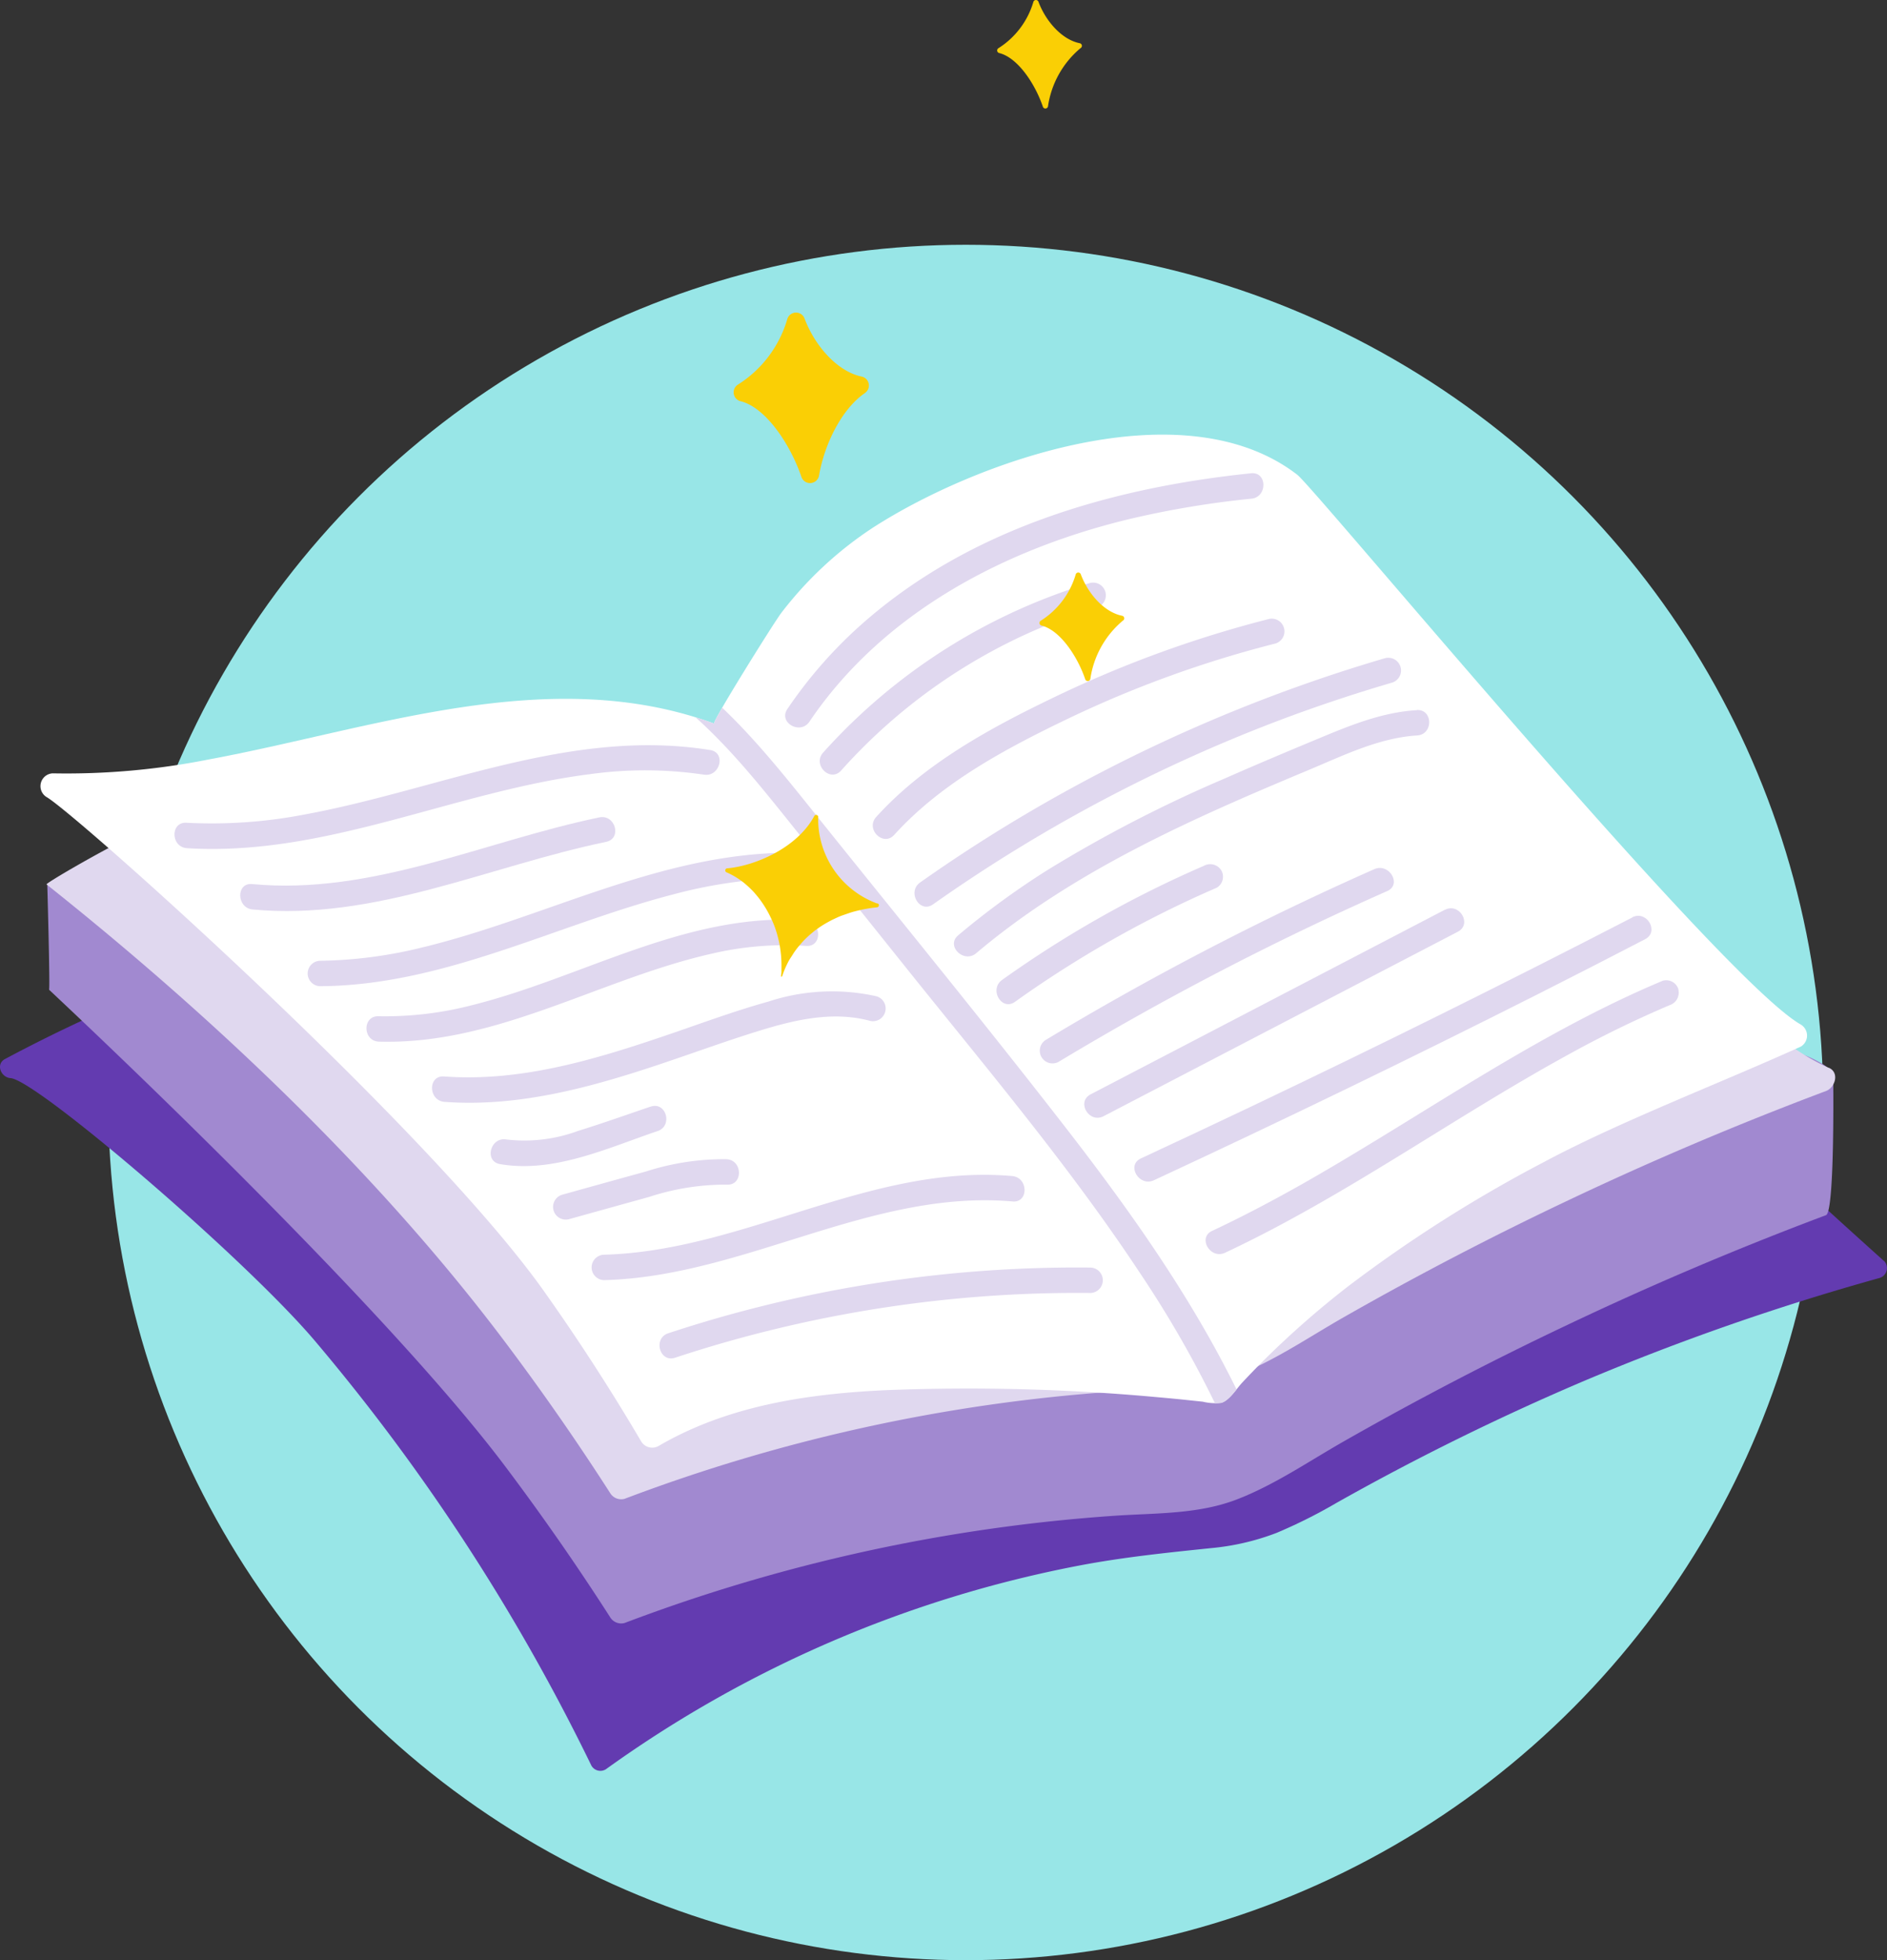
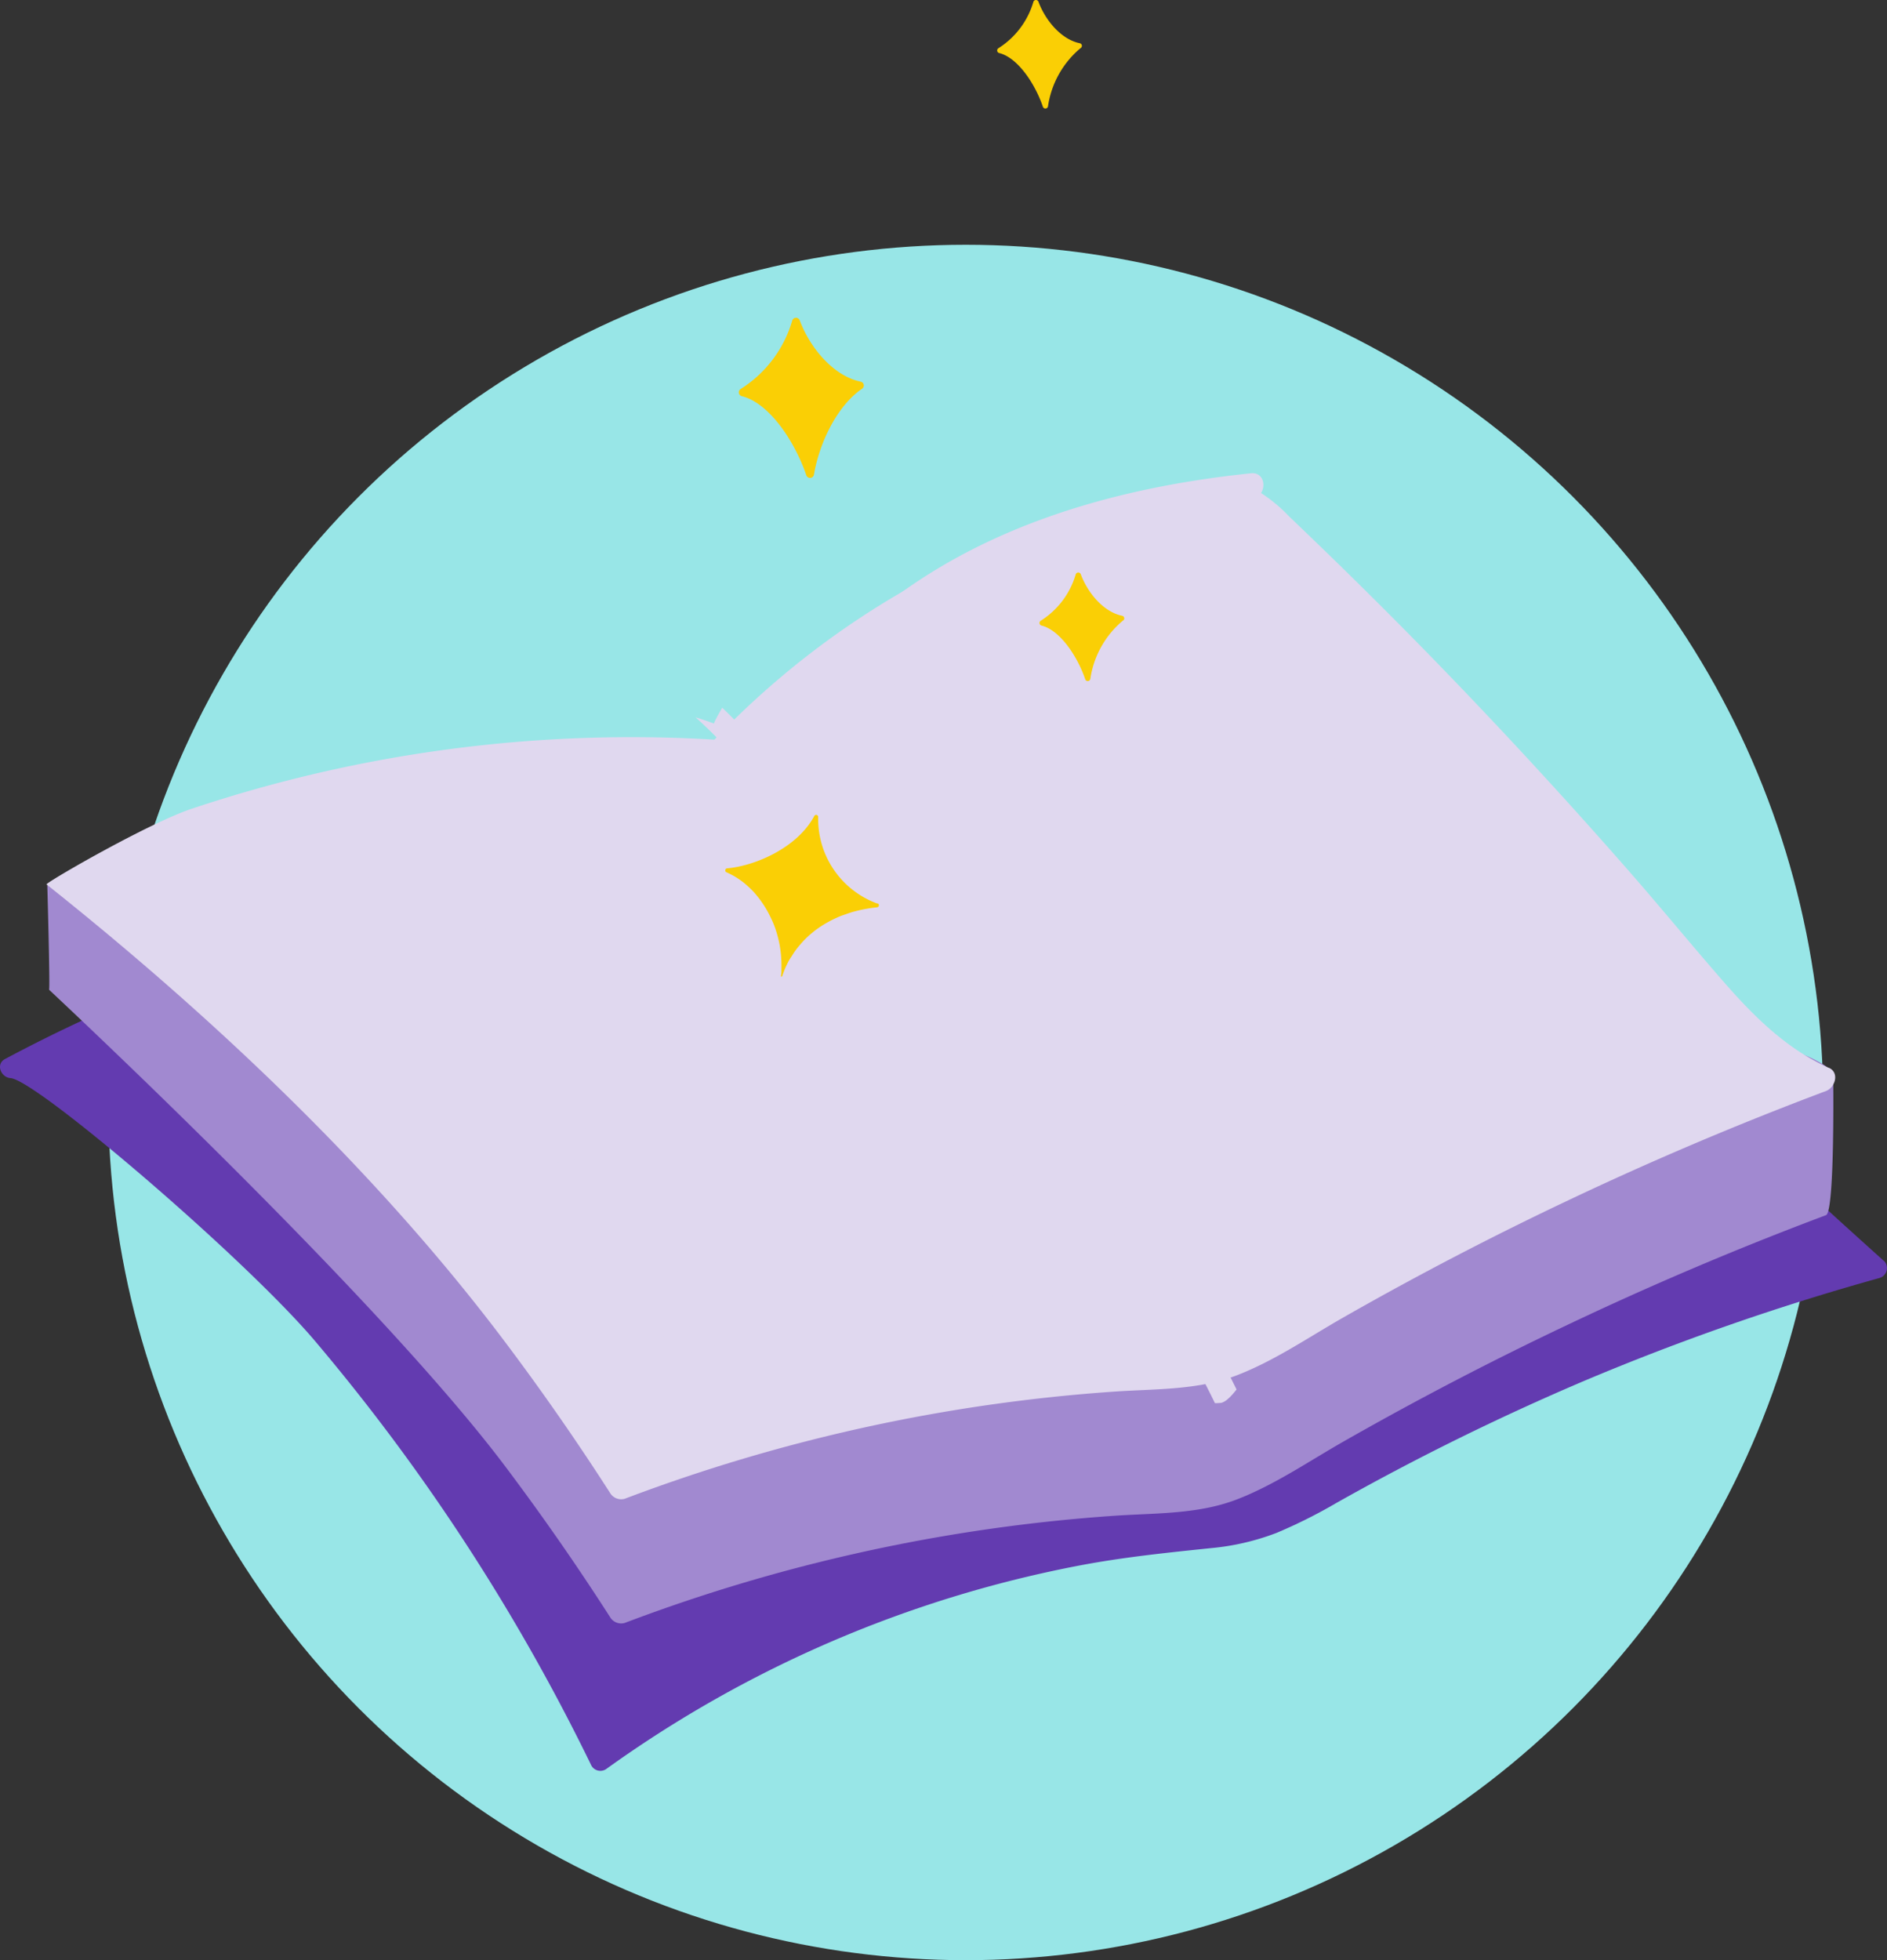
<svg xmlns="http://www.w3.org/2000/svg" width="182.348" height="189.367" viewBox="0 0 182.348 189.367">
  <rect x="0" y="0" width="182.348" height="189.367" fill="#333333" stroke="none" />
  <defs>
    <clipPath id="5h9f4dwxda">
      <path data-name="Pfad 5463" d="M225.884 213.916a36.11 36.11 0 0 0-8.753 8.156c-.684.877-6.767 10.63-6.511 10.717-15.992-5.86-32.991.538-48.907 3.481a70.5 70.5 0 0 1-15.013 1.33 1.238 1.238 0 0 0-.591 2.292c2.707 1.538 36.974 32.084 48.089 47.75q4.983 7.049 9.385 14.507a1.246 1.246 0 0 0 1.681.432c6.707-3.92 14.52-5.063 22.171-5.395a199.331 199.331 0 0 1 25.779.664q1.575.133 3.146.292l1.482.156a5.183 5.183 0 0 0 1.791.116c.787-.229 1.468-1.359 2.01-1.94a88.348 88.348 0 0 1 1.95-2.02 88.507 88.507 0 0 1 8.4-7.375 134.06 134.06 0 0 1 18.739-11.886c7.418-3.97 17.274-7.727 24.915-11.2a1.24 1.24 0 0 0 0-2.123c-7.581-4.219-46.917-51.767-48.671-53.119-3.591-2.774-8.159-3.877-13.029-3.877-9.966 0-21.234 4.628-28.061 9.039" transform="translate(-145.522 -204.88)" style="fill:none" />
    </clipPath>
  </defs>
  <g data-name="Gruppe 7609" transform="translate(-39.253 -26.069)">
    <circle data-name="Ellipse 205" cx="82.86" cy="82.86" r="82.86" transform="translate(49.716 49.716)" style="fill:#98e6e7" />
    <g data-name="AD Glossary">
      <g data-name="Gruppe 9009">
        <path data-name="Pfad 5458" d="M315.788 318.812q-12.982-11.654-25.579-23.736t-24.759-24.583q-6.867-7.049-13.62-14.235a1 1 0 0 0-.97-.252 96.337 96.337 0 0 0-34.193 18.411 94.046 94.046 0 0 0-7.76 7.285 149.988 149.988 0 0 0-74.665 17.607c-.947.5-.392 1.787.525 1.85 2.518.179 22.653 17.407 29.406 25.377A196.065 196.065 0 0 1 182.443 352q4.574 7.591 8.454 15.574a1 1 0 0 0 1.4.355 115.383 115.383 0 0 1 45.844-19.7c4.179-.791 8.375-1.222 12.6-1.661a23.687 23.687 0 0 0 6.368-1.475 49.608 49.608 0 0 0 5.794-2.9 241 241 0 0 1 24.075-11.846 236.21 236.21 0 0 1 28.4-9.88 1 1 0 0 0 .425-1.661" transform="translate(-94.496 -170.936)" style="fill:#633bb0" />
        <path data-name="Pfad 5459" d="M320.058 300.338c-3.086-3.515-16.414-3.717-19.49-7.239q-9.75-11.172-20.118-21.752-5.122-5.232-10.381-10.318-1.286-1.239-2.578-2.472a14.7 14.7 0 0 0-2.7-2.246c-1.963-1.12-4.186-.807-6.312-.485a81.691 81.691 0 0 0-46.508 24.307 134.068 134.068 0 0 0-50.494 6.671c-2.558.857-13.976-4.651-13.976-4.651s.279 9.989.173 10.172c1.452 1.372 31.795 29.692 44.129 46.113q5.315 7.066 10.092 14.511a1.249 1.249 0 0 0 1.392.555 165.432 165.432 0 0 1 47.458-10.368c3.933-.262 8.016-.133 11.747-1.585 3.654-1.415 6.936-3.684 10.318-5.607q10.494-5.98 21.407-11.155 12.351-5.877 25.171-10.687c.877-.332.691-13.75.691-13.75" transform="translate(-103.679 -170.641)" style="fill:#a189d0" />
        <path data-name="Pfad 5460" d="M319.479 275.808c-3.986-1.791-7.1-4.84-9.946-8.082-3.086-3.518-6.049-7.142-9.126-10.664q-9.75-11.152-20.118-21.759-5.123-5.229-10.381-10.3-1.286-1.242-2.578-2.475a14.7 14.7 0 0 0-2.7-2.246c-1.963-1.116-4.186-.807-6.312-.485a81.691 81.691 0 0 0-46.508 24.307 134.069 134.069 0 0 0-50.494 6.671c-4.186 1.4-13.72 6.9-14.055 7.308 16.072 12.786 32.047 27.875 44.382 44.3q5.315 7.069 10.092 14.511a1.249 1.249 0 0 0 1.392.555 165.652 165.652 0 0 1 47.458-10.368c3.933-.262 8.016-.13 11.747-1.581 3.654-1.418 6.936-3.687 10.318-5.611q10.494-5.98 21.407-11.155 12.351-5.87 25.171-10.684c.877-.332 1.329-1.774.272-2.246" transform="translate(-103.519 -146.582)" style="fill:#e0d8ef" />
-         <path data-name="Pfad 5461" d="M315.644 261.865c-7.581-4.219-46.917-51.767-48.671-53.119-10.946-8.448-30.928-1.409-41.09 5.162a36.11 36.11 0 0 0-8.753 8.156c-.684.877-6.767 10.63-6.511 10.717-15.992-5.86-32.991.538-48.9 3.481a70.526 70.526 0 0 1-15.015 1.329 1.238 1.238 0 0 0-.591 2.292c2.707 1.528 36.974 32.074 48.073 47.747q5 7.049 9.388 14.507a1.249 1.249 0 0 0 1.681.435c6.707-3.923 14.52-5.066 22.171-5.4a199.911 199.911 0 0 1 25.779.664c1.05.093 2.1.189 3.146.3l1.482.156a5.188 5.188 0 0 0 1.791.116c.787-.229 1.468-1.359 2.01-1.94a88.348 88.348 0 0 1 1.95-2.02 88.6 88.6 0 0 1 8.4-7.375 133.829 133.829 0 0 1 18.736-11.886c7.415-3.97 17.274-7.727 24.915-11.2a1.242 1.242 0 0 0 0-2.123" transform="translate(-102.358 -136.811)" style="fill:#fff" />
      </g>
      <g data-name="Gruppe 7607" transform="translate(43.164 68.061)" style="clip-path:url(#5h9f4dwxda)">
        <path data-name="Pfad 5462" d="M382.152 346.565c-4.588-11.009-11.448-20.842-18.719-30.23-7.973-10.278-16.215-20.337-24.344-30.483-4.169-5.2-8.365-10.474-13.926-14.285-1.309-.89-2.575 1.212-1.272 2.1 4.83 3.3 8.591 7.847 12.222 12.368q6.129 7.641 12.242 15.281c7.617 9.5 15.52 18.872 22.237 29.054a105.228 105.228 0 0 1 9.418 17.384c.608 1.458 2.744.246 2.143-1.2" transform="translate(-264.271 -249.27)" style="fill:#e0d8ef" />
      </g>
      <g data-name="Gruppe 9008">
        <path data-name="Pfad 5464" d="M236.269 295.654c-13.507-2.179-26.244 3.863-39.276 6.245a47.173 47.173 0 0 1-11.321.781c-1.575-.1-1.528 2.355.043 2.455 13.434.83 25.789-5.478 38.894-7.142a38.69 38.69 0 0 1 11.062.04c1.548.249 2.173-2.126.611-2.379" transform="translate(-128.397 -197.126)" style="fill:#e0d8ef" />
        <path data-name="Pfad 5465" d="M238.329 316.12c-11.119 2.3-21.955 7.541-33.552 6.441-1.568-.149-1.515 2.305.043 2.455 11.806 1.12 22.852-4.192 34.173-6.534 1.548-.332.874-2.681-.664-2.362" transform="translate(-141.16 -211.085)" style="fill:#e0d8ef" />
        <path data-name="Pfad 5466" d="M268.392 326.548c-11.943.482-22.606 6.358-34.041 9.119a43.407 43.407 0 0 1-9.893 1.289 1.228 1.228 0 0 0 .043 2.455c11.959-.076 22.7-5.907 34.047-8.853a46.341 46.341 0 0 1 9.888-1.558 1.228 1.228 0 0 0-.043-2.455" transform="translate(-154.295 -218.068)" style="fill:#e0d8ef" />
        <path data-name="Pfad 5467" d="M282.807 345.984c-11.345-.847-21.417 5.455-32.087 8.146a33.448 33.448 0 0 1-9.2 1.11c-1.578-.047-1.538 2.408.043 2.455 11.365.332 21.307-6.033 32.1-8.484a30.929 30.929 0 0 1 9.182-.764c1.571.116 1.525-2.325-.043-2.455" transform="translate(-165.69 -230.996)" style="fill:#e0d8ef" />
        <path data-name="Pfad 5468" d="M302.388 367.2a19.687 19.687 0 0 0-10.451.508c-3.478.967-6.873 2.249-10.3 3.405-6.8 2.3-13.8 4.362-21.048 3.83-1.575-.116-1.528 2.325.04 2.455 7.086.522 14.019-1.365 20.679-3.588 3.322-1.106 6.611-2.325 9.966-3.349s6.976-1.844 10.5-.884a1.229 1.229 0 0 0 .611-2.379" transform="translate(-178.427 -244.88)" style="fill:#e0d8ef" />
        <path data-name="Pfad 5469" d="M291.931 400.147c-2.325.787-4.651 1.621-7 2.345a14.984 14.984 0 0 1-6.936.831c-1.548-.266-2.173 2.109-.611 2.379 5.2.894 10.4-1.561 15.225-3.192 1.492-.5.83-2.87-.664-2.362" transform="translate(-189.809 -267.171)" style="fill:#e0d8ef" />
-         <path data-name="Pfad 5470" d="M311.369 415.542a24.591 24.591 0 0 0-7.783 1.183q-4.076 1.123-8.146 2.259a1.228 1.228 0 0 0 .664 2.362q3.9-1.086 7.8-2.166A23.626 23.626 0 0 1 311.4 418c1.575.08 1.531-2.375-.043-2.455" transform="translate(-201.898 -277.486)" style="fill:#e0d8ef" />
        <path data-name="Pfad 5471" d="M346.52 420.247c-13.73-1.2-25.912 7.239-39.459 7.6a1.228 1.228 0 0 0 .043 2.455c13.544-.362 25.782-8.793 39.459-7.6 1.571.136 1.521-2.325-.043-2.455" transform="translate(-209.458 -280.563)" style="fill:#e0d8ef" />
        <path data-name="Pfad 5472" d="M367.212 447.078a126.053 126.053 0 0 0-40.768 6.348c-1.495.495-.834 2.86.664 2.362a124.045 124.045 0 0 1 40.15-6.255 1.228 1.228 0 0 0-.043-2.455" transform="translate(-222.615 -298.554)" style="fill:#e0d8ef" />
        <path data-name="Pfad 5473" d="M407.165 216.094c-13.6 1.409-27.3 5.395-37.695 14.647a43.442 43.442 0 0 0-7.112 8.132c-.884 1.309 1.252 2.521 2.133 1.219 7.159-10.6 19.018-16.763 31.207-19.643a90.492 90.492 0 0 1 11.511-1.9c1.555-.159 1.531-2.618-.043-2.455" transform="translate(-247.021 -144.303)" style="fill:#e0d8ef" />
        <path data-name="Pfad 5474" d="M398.336 247.884a56.514 56.514 0 0 0-25.809 16.394c-1.05 1.176.691 2.907 1.744 1.727a54.1 54.1 0 0 1 24.736-15.76 1.228 1.228 0 0 0-.664-2.362" transform="translate(-253.735 -165.498)" style="fill:#e0d8ef" />
        <path data-name="Pfad 5475" d="M425.891 258.405a110.714 110.714 0 0 0-20.563 7.474c-6.245 2.99-12.667 6.458-17.371 11.65-1.06 1.169.681 2.9 1.744 1.727 4.568-5.043 10.813-8.355 16.876-11.265a107.609 107.609 0 0 1 19.989-7.229 1.228 1.228 0 0 0-.664-2.362" transform="translate(-264.036 -172.532)" style="fill:#e0d8ef" />
        <path data-name="Pfad 5476" d="M445.264 269.748a152.929 152.929 0 0 0-35.652 15.613q-4.764 2.86-9.3 6.063c-1.286.907-.047 3.026 1.249 2.113a150.386 150.386 0 0 1 34-17.982q5.122-1.907 10.378-3.445a1.228 1.228 0 0 0-.664-2.362" transform="translate(-272.144 -180.101)" style="fill:#e0d8ef" />
        <path data-name="Pfad 5477" d="M455.977 284.968c-3.382.2-6.471 1.482-9.561 2.767-2.99 1.246-5.98 2.5-8.94 3.807a130.684 130.684 0 0 0-17.1 8.817 77.515 77.515 0 0 0-8.72 6.362c-1.209 1.02.545 2.737 1.744 1.727 9.434-7.973 20.875-13 32.164-17.716 3.345-1.4 6.774-3.093 10.451-3.322 1.568-.093 1.538-2.548-.043-2.455" transform="translate(-279.814 -190.291)" style="fill:#e0d8ef" />
-         <path data-name="Pfad 5478" d="M445.34 330.408a1.256 1.256 0 0 0-1.681-.432 105.878 105.878 0 0 0-19.5 11.024c-1.279.91-.04 3.033 1.249 2.113a105.875 105.875 0 0 1 19.5-11.026 1.233 1.233 0 0 0 .432-1.681" transform="translate(-288.073 -220.26)" style="fill:#e0d8ef" />
-         <path data-name="Pfad 5479" d="M468.5 331a285.4 285.4 0 0 0-31.754 16.5 1.228 1.228 0 0 0 1.249 2.113 284.814 284.814 0 0 1 31.758-16.5c1.445-.641.183-2.747-1.249-2.116" transform="translate(-296.447 -220.961)" style="fill:#e0d8ef" />
        <path data-name="Pfad 5480" d="m483.981 342.758-34.217 17.826c-1.405.731-.15 2.84 1.249 2.113l34.24-17.826c1.405-.731.149-2.84-1.249-2.113" transform="translate(-305.121 -228.793)" style="fill:#e0d8ef" />
        <path data-name="Pfad 5481" d="M511.836 344.957q-18.318 9.458-36.937 18.318-5.259 2.5-10.541 4.956c-1.435.664-.173 2.771 1.249 2.113q18.7-8.687 37.1-17.975 5.2-2.628 10.375-5.315c1.405-.728.153-2.837-1.249-2.113" transform="translate(-314.855 -230.251)" style="fill:#e0d8ef" />
        <path data-name="Pfad 5482" d="M530.142 364.389a1.233 1.233 0 0 0-1.515-.844c-11.979 5.023-22.59 12.58-33.778 19.032-3.193 1.834-6.438 3.571-9.773 5.136-1.428.664-.169 2.777 1.249 2.113 11.594-5.435 21.988-13.019 33.187-19.151a104.944 104.944 0 0 1 9.773-4.767 1.272 1.272 0 0 0 .844-1.518" transform="translate(-328.692 -242.731)" style="fill:#e0d8ef" />
        <path data-name="Pfad 5483" d="M359.368 323.988a8.694 8.694 0 0 1-5.7-8.361.2.2 0 0 0-.372-.1c-1.634 3.073-5.707 4.83-8.441 5.066a.2.2 0 0 0-.06.375c.213.093.425.2.628.309a6.885 6.885 0 0 1 .6.369c.2.133.382.272.561.422s.359.309.528.475.332.332.488.518.306.365.448.558.279.392.409.595.252.415.369.628.223.435.332.664.2.448.282.664.163.465.233.7.13.475.186.714.1.482.136.724.066.485.086.731.033.488.037.731 0 .488 0 .731a1.428 1.428 0 0 1-.023.312l-.02.159v.073a.1.1 0 0 0 .076 0c.046 0 .04-.047.053-.08a.784.784 0 0 0 .027-.083l.06-.159c.037-.106.076-.213.12-.316.086-.209.179-.412.279-.615a4.593 4.593 0 0 1 .332-.581c.13-.189.233-.375.359-.555s.256-.355.4-.525.282-.332.432-.495.306-.312.468-.462.332-.292.5-.432.352-.272.535-.4.372-.249.565-.365.4-.226.595-.332.415-.2.625-.3.432-.183.664-.262.448-.156.664-.226.465-.133.7-.189.478-.11.721-.153.495-.086.744-.116l.369-.043a.2.2 0 0 0 .05-.382" transform="translate(-235.351 -210.635)" style="fill:#facf05" />
        <path data-name="Pfad 5484" d="M359.368 323.988a8.694 8.694 0 0 1-5.7-8.361.2.2 0 0 0-.372-.1c-1.634 3.073-5.707 4.83-8.441 5.066a.2.2 0 0 0-.06.375c.213.093.425.2.628.309a6.885 6.885 0 0 1 .6.369c.2.133.382.272.561.422s.359.309.528.475.332.332.488.518.306.365.448.558.279.392.409.595.252.415.369.628.223.435.332.664.2.448.282.664.163.465.233.7.13.475.186.714.1.482.136.724.066.485.086.731.033.488.037.731 0 .488 0 .731a1.428 1.428 0 0 1-.023.312l-.02.159v.073a.1.1 0 0 0 .076 0c.046 0 .04-.047.053-.08a.784.784 0 0 0 .027-.083l.06-.159c.037-.106.076-.213.12-.316.086-.209.179-.412.279-.615a4.593 4.593 0 0 1 .332-.581c.13-.189.233-.375.359-.555s.256-.355.4-.525.282-.332.432-.495.306-.312.468-.462.332-.292.5-.432.352-.272.535-.4.372-.249.565-.365.4-.226.595-.332.415-.2.625-.3.432-.183.664-.262.448-.156.664-.226.465-.133.7-.189.478-.11.721-.153.495-.086.744-.116l.369-.043a.2.2 0 0 0 .013-.372z" transform="translate(-235.351 -210.635)" style="fill:none" />
        <path data-name="Pfad 5485" d="M444.2 249.607a9.034 9.034 0 0 0-3.153 5.621.256.256 0 0 1-.5.043c-.751-2.2-2.422-4.731-4.222-5.179a.256.256 0 0 1-.076-.465 7.911 7.911 0 0 0 3.375-4.455.259.259 0 0 1 .495-.037c.694 1.86 2.242 3.654 3.986 4.01a.252.252 0 0 1 .1.462" transform="translate(-296.427 -163.59)" style="fill:#facf05" />
        <path data-name="Pfad 5486" d="M444.2 249.607a9.034 9.034 0 0 0-3.153 5.621.256.256 0 0 1-.5.043c-.751-2.2-2.422-4.731-4.222-5.179a.256.256 0 0 1-.076-.465 7.911 7.911 0 0 0 3.375-4.455.259.259 0 0 1 .495-.037c.694 1.86 2.242 3.654 3.986 4.01a.252.252 0 0 1 .093.462z" transform="translate(-296.427 -163.59)" style="fill:none" />
        <path data-name="Pfad 5487" d="M431.889 83.114a9.02 9.02 0 0 0-3.156 5.621.256.256 0 0 1-.5.04c-.751-2.2-2.418-4.731-4.219-5.176a.256.256 0 0 1-.076-.465 7.947 7.947 0 0 0 3.375-4.458.259.259 0 0 1 .495-.033c.694 1.857 2.242 3.654 3.986 4.006a.256.256 0 0 1 .1.465" transform="translate(-288.206 -52.406)" style="fill:#facf05" />
        <path data-name="Pfad 5488" d="M431.889 83.114a9.02 9.02 0 0 0-3.156 5.621.256.256 0 0 1-.5.04c-.751-2.2-2.418-4.731-4.219-5.176a.256.256 0 0 1-.076-.465 7.947 7.947 0 0 0 3.375-4.458.259.259 0 0 1 .495-.033c.694 1.857 2.242 3.654 3.986 4.006a.256.256 0 0 1 .093.465z" transform="translate(-288.206 -52.406)" style="fill:none" />
        <path data-name="Pfad 5489" d="M360.576 177.751c-2.392 1.628-4.123 5.192-4.651 8.3a.382.382 0 0 1-.737.06c-1.11-3.256-3.578-6.993-6.239-7.641a.382.382 0 0 1-.113-.688 11.673 11.673 0 0 0 4.983-6.588.382.382 0 0 1 .731-.05c1.027 2.744 3.322 5.395 5.887 5.923a.379.379 0 0 1 .143.684" transform="translate(-238.017 -114.128)" style="fill:#facf05" />
-         <path data-name="Pfad 5490" d="M360.576 177.751c-2.392 1.628-4.123 5.192-4.651 8.3a.382.382 0 0 1-.737.06c-1.11-3.256-3.578-6.993-6.239-7.641a.382.382 0 0 1-.113-.688 11.673 11.673 0 0 0 4.983-6.588.382.382 0 0 1 .731-.05c1.027 2.744 3.322 5.395 5.887 5.923a.379.379 0 0 1 .14.678z" transform="translate(-238.017 -114.128)" style="stroke:#facf05;stroke-linecap:round;stroke-linejoin:round;fill:none" />
      </g>
    </g>
  </g>
</svg>